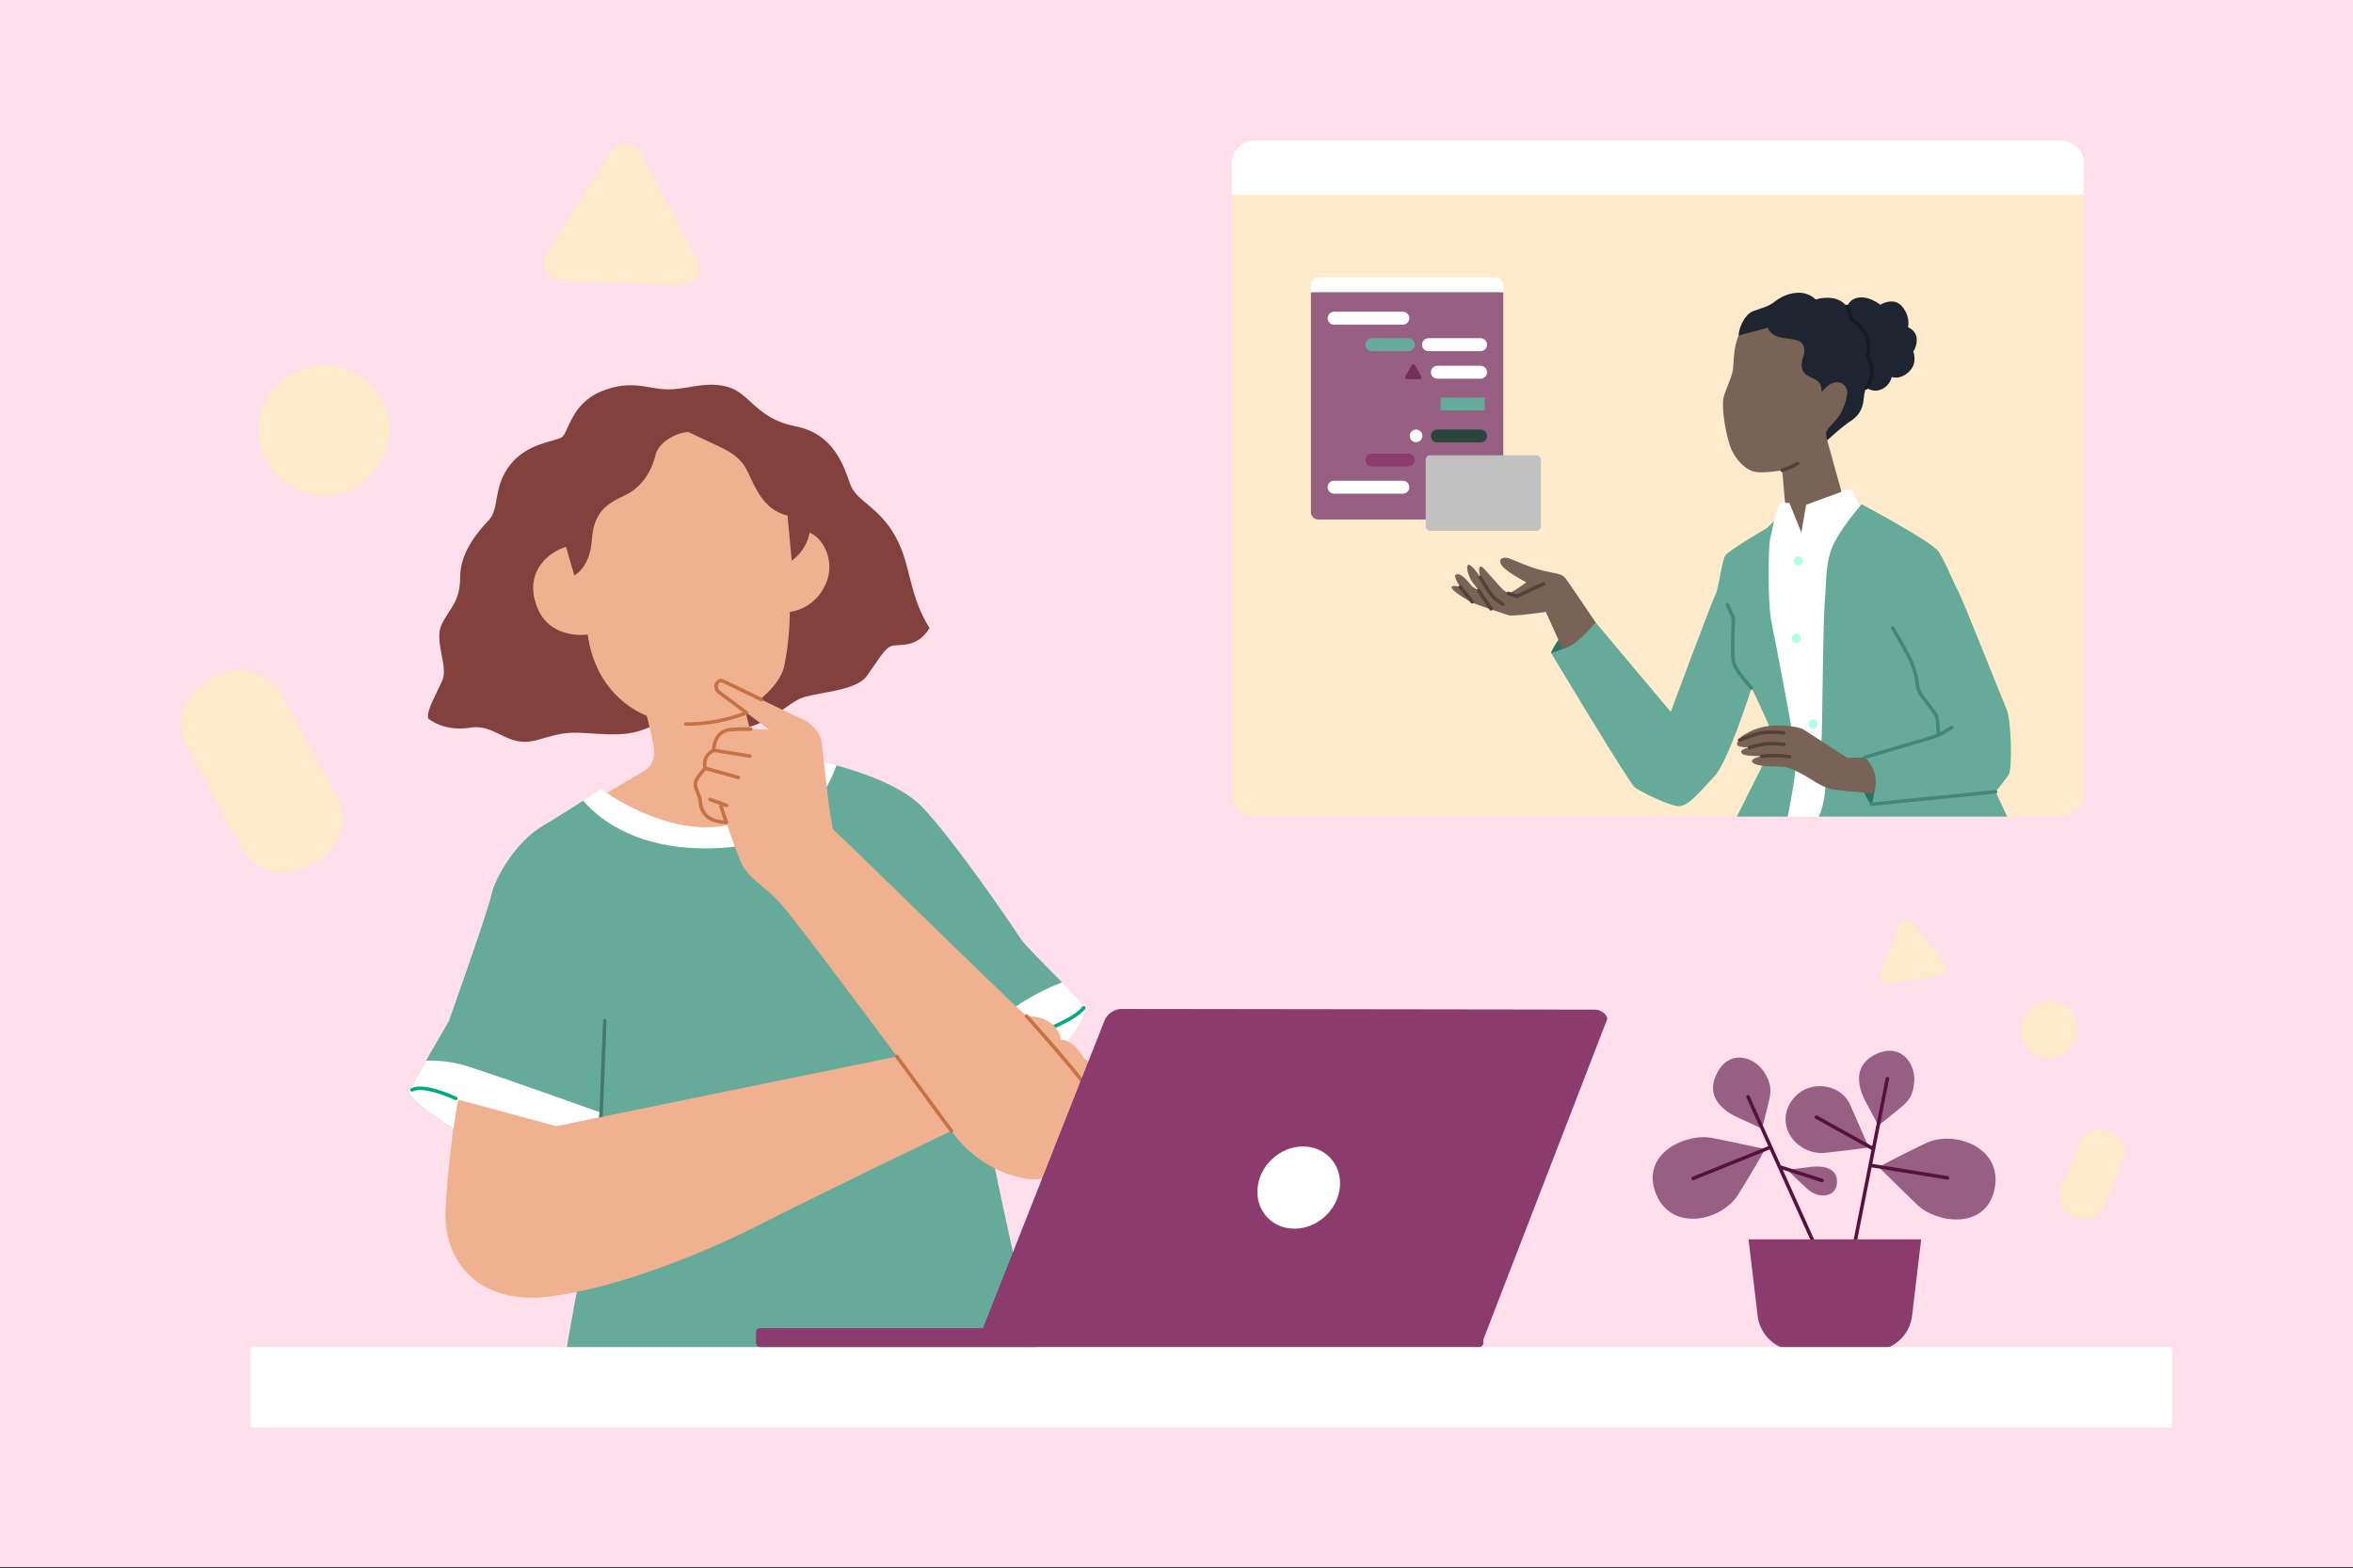
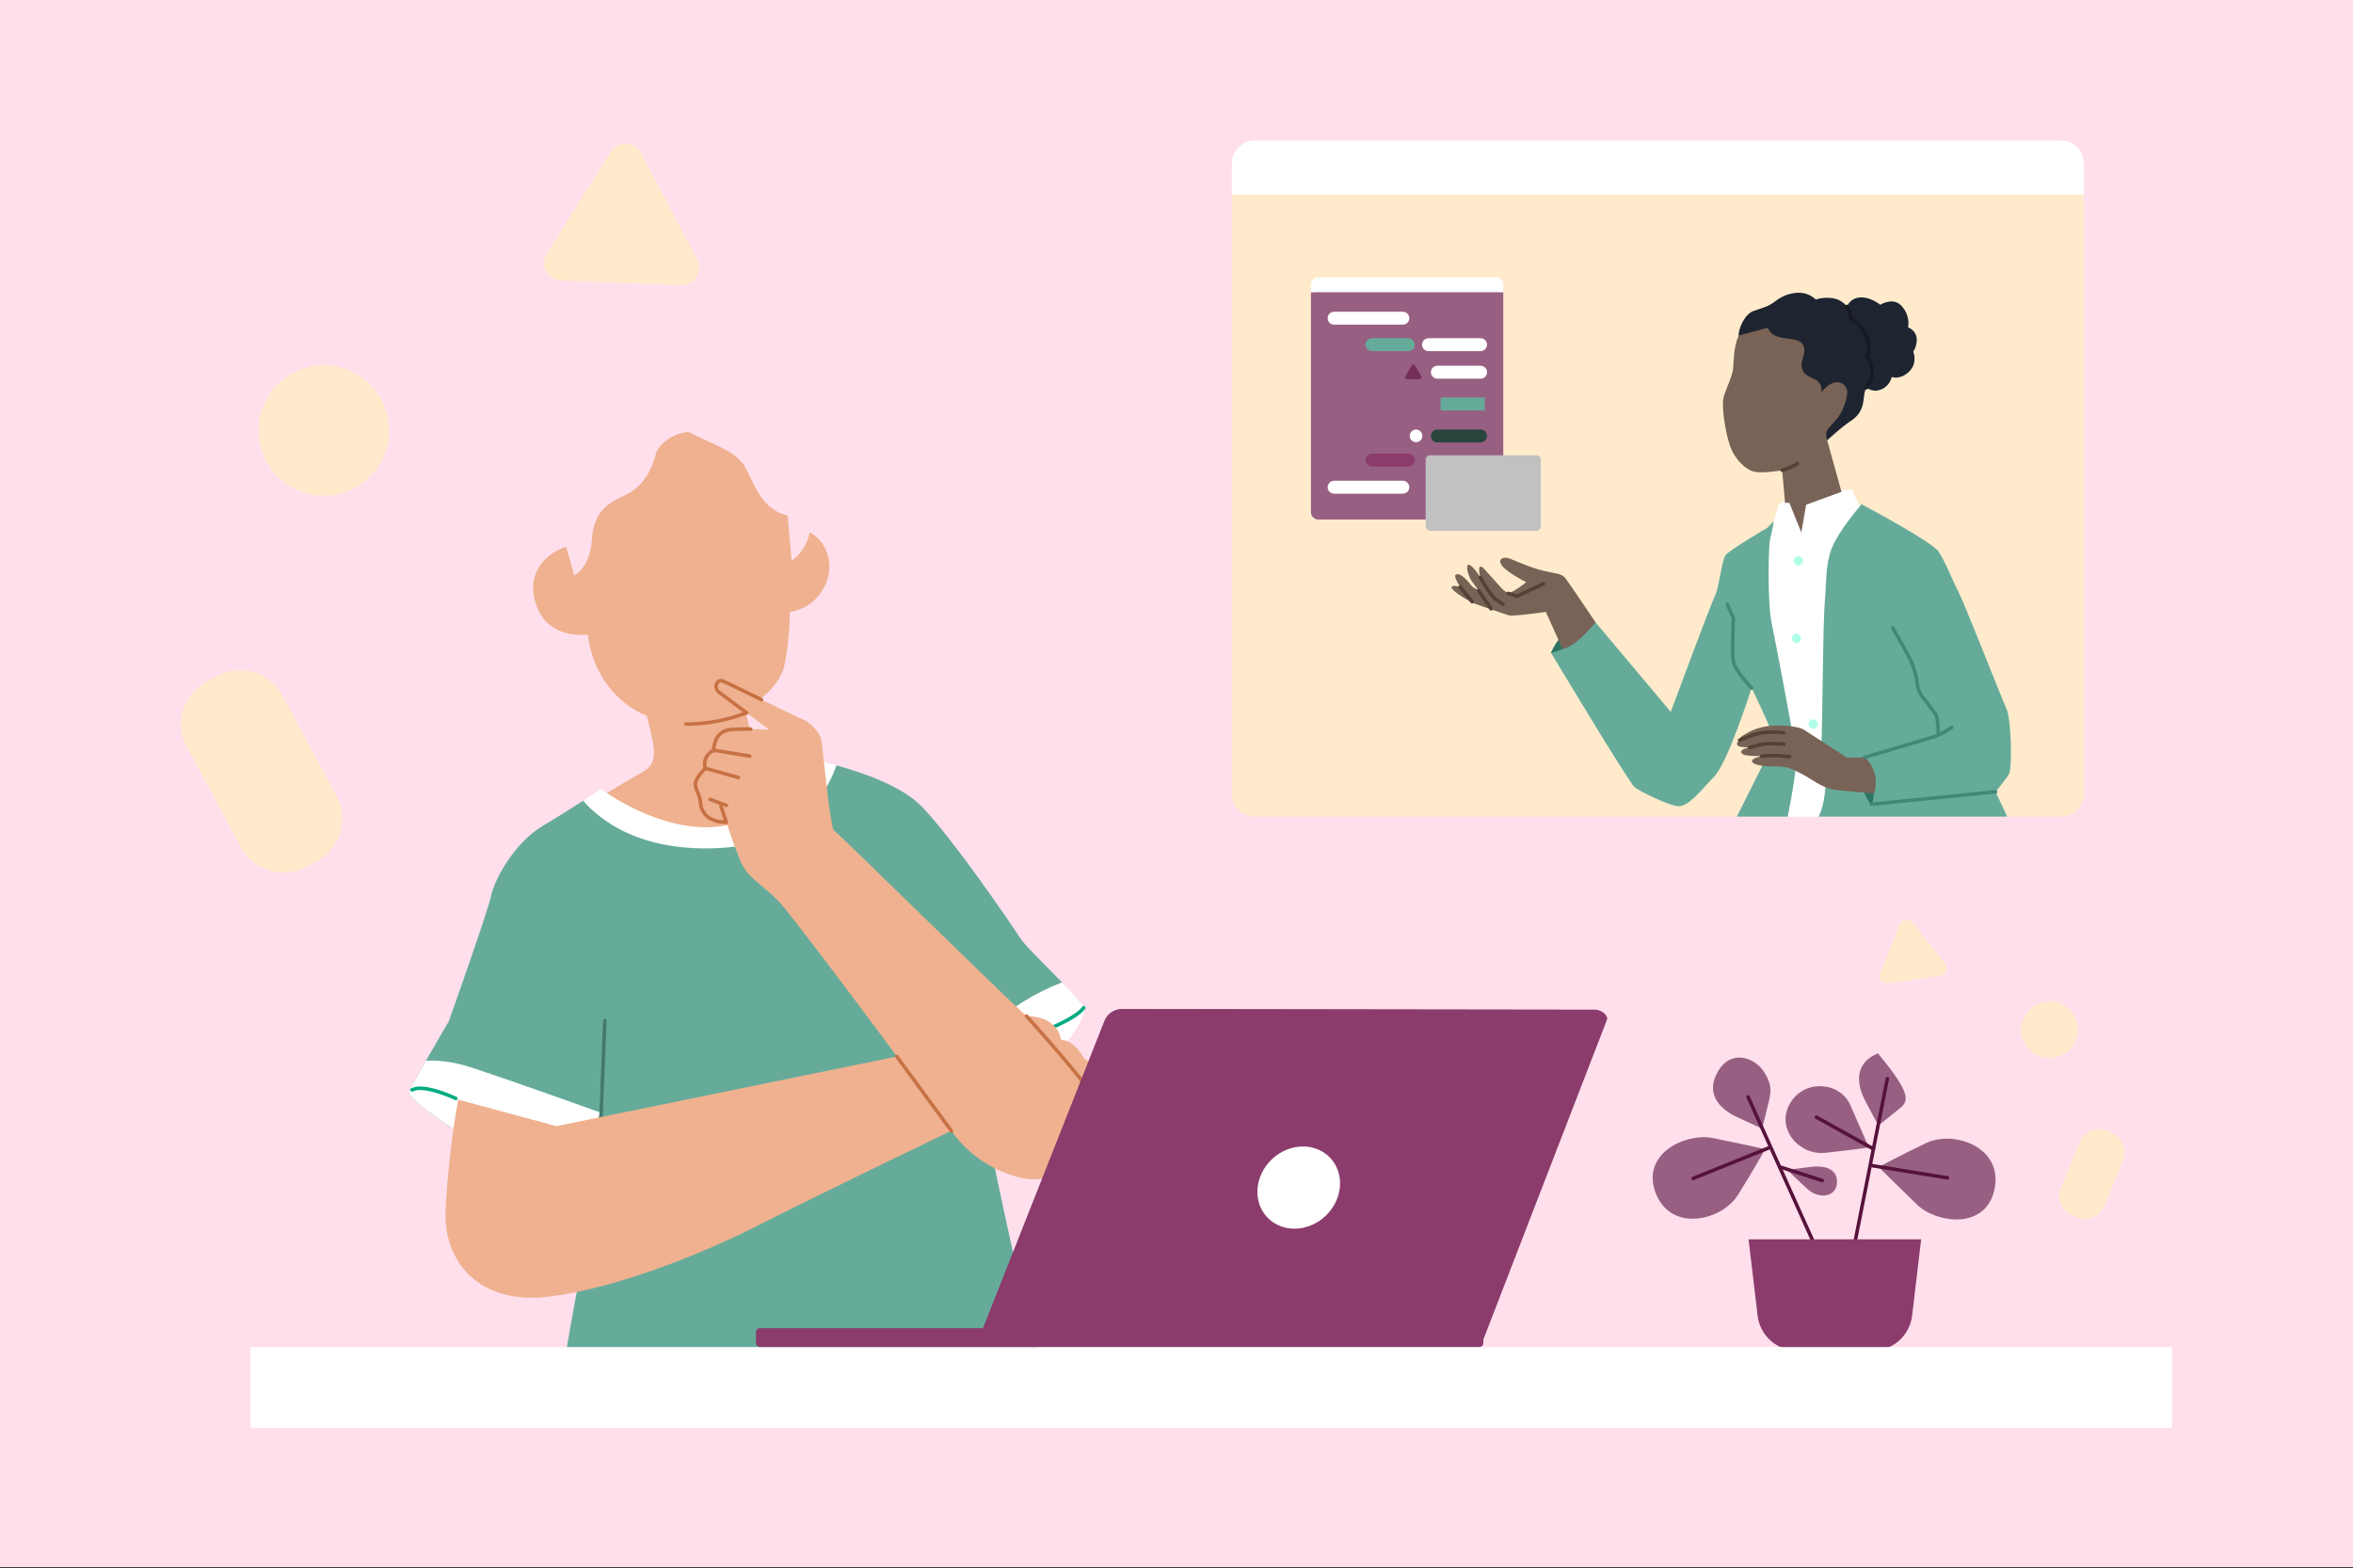
<svg xmlns="http://www.w3.org/2000/svg" width="2000" height="1333" viewBox="0 0 2000 1333" fill="none">
  <rect x="0" y="0" width="2000" height="1333" fill="#333333" stroke="none" />
  <g clip-path="url(#clip0_1224_5853)">
    <path d="M2000 0H0V1332.05H2000V0Z" fill="#FFDFEC" />
    <path d="M1653.27 819.072L1625.69 784.177C1624.99 783.281 1624.08 782.616 1623 782.199C1621.96 781.766 1620.82 781.627 1619.71 781.797C1618.56 781.952 1617.53 782.415 1616.63 783.111C1615.74 783.806 1615.04 784.749 1614.62 785.784L1598.19 827.124C1597.78 828.19 1597.65 829.334 1597.82 830.462C1597.96 831.575 1598.44 832.641 1599.14 833.538C1599.85 834.418 1600.78 835.114 1601.81 835.547C1602.88 835.933 1604.02 836.087 1605.13 835.917L1649.16 829.458C1650.31 829.319 1651.34 828.839 1652.24 828.144C1653.13 827.449 1653.83 826.506 1654.22 825.47C1654.65 824.404 1654.79 823.261 1654.62 822.148C1654.45 821.02 1654 819.953 1653.27 819.072Z" fill="#FFEBCC" />
    <path d="M1742.01 899.342C1755.32 899.342 1766.1 888.571 1766.1 875.249C1766.1 861.943 1755.32 851.156 1742.01 851.156C1728.71 851.156 1717.92 861.943 1717.92 875.249C1717.92 888.571 1728.71 899.342 1742.01 899.342Z" fill="#FFEBCC" />
    <path d="M1765.73 1034.8L1761.31 1032.97C1757 1031.21 1753.55 1027.8 1751.73 1023.48C1749.92 1019.16 1749.91 1014.32 1751.67 1009.98L1767.69 970.801C1769.46 966.474 1772.87 963.028 1777.2 961.219C1781.51 959.411 1786.35 959.38 1790.69 961.142L1795.11 962.95C1799.42 964.743 1802.88 968.143 1804.69 972.455C1806.5 976.782 1806.53 981.634 1804.77 985.962L1788.73 1025.14C1787.86 1027.3 1786.58 1029.23 1784.94 1030.9C1783.3 1032.54 1781.35 1033.85 1779.22 1034.73C1777.09 1035.63 1774.82 1036.11 1772.48 1036.11C1770.17 1036.13 1767.86 1035.68 1765.73 1034.8Z" fill="#FFEBCC" />
    <path d="M1771.23 674.652C1771.23 677.217 1770.7 679.752 1769.73 682.101C1768.77 684.496 1767.3 686.66 1765.53 688.453C1763.69 690.276 1761.52 691.683 1759.17 692.656C1756.8 693.661 1754.26 694.155 1751.68 694.155H1066.6C1061.42 694.155 1056.46 692.1 1052.81 688.406C1049.12 684.759 1047.06 679.798 1047.06 674.606V165.391C1329.87 136.337 1520.67 138.315 1771.23 165.391V674.652Z" fill="#FFEBCC" />
    <path d="M1751.68 119.398H1066.6C1061.42 119.398 1056.46 121.454 1052.81 125.147C1049.12 128.81 1047.06 133.755 1047.06 138.948V165.39H1771.23V138.948C1771.23 136.367 1770.73 133.833 1769.73 131.453C1768.77 129.104 1767.3 126.94 1765.53 125.116C1763.69 123.324 1761.52 121.871 1759.17 120.897C1756.8 119.893 1754.26 119.398 1751.68 119.398Z" fill="white" />
-     <path d="M1596.68 956.696C1596.68 956.712 1596.65 956.712 1596.65 956.712C1596.63 956.727 1596.62 956.727 1596.6 956.712C1596.59 956.712 1596.59 956.712 1596.57 956.712C1596.56 956.696 1596.56 956.681 1596.54 956.666C1596.08 955.816 1592.66 949.433 1585.62 936.142C1577.98 921.786 1575.74 903.843 1596.16 895.312C1616.57 886.797 1627.77 904.74 1627.11 918.2C1626.45 931.661 1621.72 936.606 1614.1 942.649C1606.9 948.367 1597.68 955.877 1596.68 956.696Z" fill="#976082" />
+     <path d="M1596.68 956.696C1596.68 956.712 1596.65 956.712 1596.65 956.712C1596.63 956.727 1596.62 956.727 1596.6 956.712C1596.59 956.712 1596.59 956.712 1596.57 956.712C1596.56 956.696 1596.56 956.681 1596.54 956.666C1596.08 955.816 1592.66 949.433 1585.62 936.142C1577.98 921.786 1575.74 903.843 1596.16 895.312C1626.45 931.661 1621.72 936.606 1614.1 942.649C1606.9 948.367 1597.68 955.877 1596.68 956.696Z" fill="#976082" />
    <path d="M1497.76 959.279L1497.75 959.294C1497.73 959.325 1497.73 959.325 1497.72 959.325C1497.7 959.34 1497.68 959.34 1497.67 959.34C1497.65 959.34 1497.64 959.34 1497.62 959.325C1496.74 958.923 1490.17 955.91 1476.51 949.573C1461.77 942.727 1449.14 929.792 1460.25 910.66C1471.38 891.543 1491.16 899.069 1498.75 910.212C1506.34 921.339 1505.57 928.107 1503.16 937.55C1500.87 946.452 1498.07 958.011 1497.76 959.279Z" fill="#976082" />
    <path d="M1588.4 975.413C1588.42 975.413 1588.43 975.398 1588.45 975.398C1588.45 975.398 1588.47 975.367 1588.48 975.367C1588.48 975.351 1588.48 975.336 1588.48 975.32C1588.5 975.305 1588.48 975.29 1588.48 975.274C1587.75 973.62 1579.36 954.334 1572.61 939.065C1564.08 919.778 1533.8 916.625 1521.46 937.937C1509.12 959.248 1529.17 982.321 1551.51 979.879C1572.95 977.546 1586.95 975.614 1588.4 975.413Z" fill="#976082" />
    <path d="M1596.92 992.084C1596.92 992.068 1596.92 992.053 1596.9 992.038C1596.9 992.022 1596.89 992.022 1596.9 991.991C1596.9 991.991 1596.9 991.96 1596.92 991.96C1596.92 991.945 1596.93 991.945 1596.95 991.929C1598.45 991.11 1614.77 982.271 1637.21 971.576C1660.76 960.357 1702.86 975.053 1695.3 1010.83C1687.9 1045.82 1645.95 1039.76 1629.59 1024.06C1613.92 1009.02 1598.25 993.398 1596.92 992.084Z" fill="#976082" />
    <path d="M1500.22 976.71C1500.23 976.726 1500.25 976.726 1500.27 976.726C1500.27 976.741 1500.28 976.757 1500.28 976.772C1500.28 976.788 1500.3 976.803 1500.3 976.819L1500.28 976.849C1499.46 978.348 1490.44 994.575 1477.25 1015.64C1463.41 1037.75 1420 1047.97 1407.17 1013.74C1394.62 980.249 1433.24 962.833 1455.49 967.283C1476.78 971.533 1498.4 976.309 1500.22 976.71Z" fill="#976082" />
    <path d="M1519.35 994.591C1519.35 994.575 1519.34 994.56 1519.32 994.56C1519.32 994.529 1519.32 994.514 1519.34 994.498C1519.34 994.483 1519.35 994.467 1519.37 994.452C1519.37 994.436 1519.4 994.436 1519.41 994.436C1520.85 994.22 1530.37 992.798 1540.09 991.763C1550.63 990.65 1562.07 993.123 1561.39 1005.46C1560.71 1017.79 1545.92 1019.36 1536.49 1010.83C1527.79 1002.97 1520.42 995.657 1519.35 994.591Z" fill="#976082" />
    <path d="M1604.22 916.854L1572.37 1077.67" stroke="#56123C" stroke-width="3" stroke-linecap="round" stroke-linejoin="round" />
    <path d="M1485.8 932.326L1544.12 1061.97" stroke="#56123C" stroke-width="3" stroke-linecap="round" stroke-linejoin="round" />
    <path d="M1632.93 1053.55C1632.93 1053.53 1632.93 1053.53 1632.93 1053.52C1632.93 1053.5 1632.93 1053.49 1632.91 1053.49C1632.89 1053.47 1632.89 1053.47 1632.88 1053.47C1632.86 1053.46 1632.85 1053.46 1632.85 1053.46H1486.34C1486.33 1053.46 1486.31 1053.46 1486.3 1053.47C1486.3 1053.47 1486.28 1053.47 1486.28 1053.49C1486.27 1053.49 1486.27 1053.5 1486.25 1053.52C1486.25 1053.53 1486.25 1053.53 1486.25 1053.55L1493.93 1118.3C1494.9 1126.51 1498.86 1134.09 1505.04 1139.58C1511.22 1145.08 1519.21 1148.11 1527.48 1148.11H1591.69C1599.98 1148.11 1607.97 1145.08 1614.13 1139.58C1620.33 1134.09 1624.29 1126.51 1625.26 1118.3L1632.93 1053.55Z" fill="#8B3C6C" />
    <path d="M1655.36 1001.19L1590.33 990.648" stroke="#56123C" stroke-width="3" stroke-linecap="round" stroke-linejoin="round" />
    <path d="M1592.34 976.525L1543.89 949.604" stroke="#56123C" stroke-width="3" stroke-linecap="round" stroke-linejoin="round" />
    <path d="M1504.2 975.398L1439.15 1001.64" stroke="#56123C" stroke-width="3" stroke-linecap="round" stroke-linejoin="round" />
    <path d="M1548.82 1003.43L1513.17 991.994" stroke="#56123C" stroke-width="3" stroke-linecap="round" stroke-linejoin="round" />
    <path d="M464.588 215.634L519.203 129.045C520.563 126.835 522.51 125.073 524.843 123.852C527.131 122.631 529.696 122.013 532.308 122.137C534.95 122.198 537.454 123.018 539.664 124.393C541.874 125.768 543.697 127.746 544.918 130.034L592.625 220.626C593.846 222.96 594.418 225.54 594.294 228.137C594.217 230.733 593.398 233.298 592.038 235.508C590.601 237.718 588.669 239.542 586.397 240.763C584.048 241.937 581.467 242.555 578.871 242.432L476.549 238.429C473.906 238.367 471.403 237.548 469.193 236.173C466.983 234.797 465.159 232.804 463.985 230.517C462.764 228.183 462.146 225.602 462.269 223.006C462.393 220.41 463.15 217.86 464.588 215.634Z" fill="#FFEBCC" />
    <path d="M281.145 421.052C250.7 424.297 223.362 402.306 220.116 371.799C216.856 341.37 238.924 314.016 269.353 310.771C299.798 307.51 327.137 329.578 330.397 360.023C333.643 390.514 311.574 417.791 281.145 421.052Z" fill="#FFEBCC" />
    <path d="M259.99 736.855L269.649 731.631C279.107 726.547 286.154 717.862 289.245 707.538C292.336 697.215 291.207 686.134 286.107 676.63L239.853 590.875C234.753 581.432 226.083 574.37 215.76 571.279C205.437 568.188 194.356 569.316 184.852 574.416L175.177 579.64C165.735 584.786 158.672 593.409 155.582 603.733C152.491 614.056 153.634 625.199 158.719 634.641L204.989 720.396C207.492 725.11 210.923 729.236 215.08 732.636C219.222 735.99 223.982 738.524 229.082 740.038C234.181 741.568 239.529 742.078 244.86 741.507C250.146 741.012 255.323 739.42 259.99 736.855Z" fill="#FFEBCC" />
    <path d="M1277.76 435.27C1277.76 436.105 1277.59 436.939 1277.27 437.697C1276.96 438.469 1276.5 439.165 1275.91 439.752C1275.32 440.339 1274.63 440.803 1273.85 441.128C1273.08 441.452 1272.26 441.607 1271.43 441.607H1120.58C1119.76 441.607 1118.93 441.452 1118.17 441.128C1117.4 440.803 1116.68 440.339 1116.1 439.752C1115.51 439.165 1115.05 438.469 1114.74 437.697C1114.41 436.939 1114.26 436.105 1114.26 435.27V248.352C1176.57 243.283 1215.03 244.164 1277.76 248.352V435.27Z" fill="#976082" />
    <path d="M1271.43 235.758H1120.58C1119.76 235.758 1118.93 235.912 1118.17 236.237C1117.4 236.546 1116.68 237.01 1116.1 237.597C1115.51 238.2 1115.05 238.895 1114.74 239.652C1114.41 240.425 1114.26 241.244 1114.26 242.079V248.353H1277.76V242.079C1277.76 241.244 1277.59 240.425 1277.27 239.652C1276.96 238.895 1276.5 238.2 1275.91 237.597C1275.32 237.01 1274.63 236.546 1273.85 236.237C1273.08 235.912 1272.26 235.758 1271.43 235.758Z" fill="white" />
    <path d="M1192.39 275.951H1133.95C1132.49 275.951 1131.1 275.379 1130.07 274.344C1129.05 273.324 1128.46 271.917 1128.46 270.465C1128.46 269.012 1129.05 267.606 1130.07 266.586C1131.1 265.55 1132.49 264.963 1133.95 264.963H1192.39C1193.85 264.963 1195.24 265.55 1196.27 266.586C1197.31 267.606 1197.88 269.012 1197.88 270.465C1197.88 271.917 1197.31 273.324 1196.27 274.344C1195.24 275.379 1193.85 275.951 1192.39 275.951Z" fill="white" />
    <path d="M1197.02 298.468H1166.12C1164.67 298.468 1163.26 297.897 1162.23 296.861C1161.21 295.826 1160.62 294.435 1160.62 292.982C1160.62 291.529 1161.21 290.123 1162.23 289.088C1163.26 288.068 1164.67 287.48 1166.12 287.48H1197.02C1198.47 287.48 1199.87 288.068 1200.89 289.088C1201.93 290.123 1202.5 291.529 1202.5 292.982C1202.5 294.435 1201.93 295.826 1200.89 296.861C1199.87 297.897 1198.47 298.468 1197.02 298.468Z" fill="#66AB9A" />
    <path d="M1197.02 396.572H1166.12C1164.67 396.572 1163.26 396 1162.23 394.965C1161.21 393.929 1160.62 392.538 1160.62 391.086C1160.62 389.633 1161.21 388.227 1162.23 387.191C1163.26 386.171 1164.67 385.584 1166.12 385.584H1197.02C1198.47 385.584 1199.87 386.171 1200.89 387.191C1201.93 388.227 1202.5 389.633 1202.5 391.086C1202.5 392.538 1201.93 393.929 1200.89 394.965C1199.87 396 1198.47 396.572 1197.02 396.572Z" fill="#8B3C6C" />
    <path d="M1258.48 298.468H1214.19C1212.73 298.468 1211.33 297.897 1210.29 296.861C1209.27 295.826 1208.68 294.435 1208.68 292.982C1208.68 291.529 1209.27 290.123 1210.29 289.088C1211.33 288.068 1212.73 287.48 1214.19 287.48H1258.48C1259.93 287.48 1261.32 288.068 1262.36 289.088C1263.39 290.123 1263.96 291.529 1263.96 292.982C1263.96 294.435 1263.39 295.826 1262.36 296.861C1261.32 297.897 1259.93 298.468 1258.48 298.468Z" fill="white" />
    <path d="M1258.48 321.886H1221.71C1220.26 321.886 1218.87 321.299 1217.83 320.279C1216.8 319.244 1216.23 317.853 1216.23 316.385C1216.23 314.932 1216.8 313.541 1217.83 312.506C1218.87 311.486 1220.26 310.898 1221.71 310.898H1258.48C1259.93 310.898 1261.32 311.486 1262.36 312.506C1263.39 313.541 1263.96 314.932 1263.96 316.385C1263.96 317.853 1263.39 319.244 1262.36 320.279C1261.32 321.299 1259.93 321.886 1258.48 321.886Z" fill="white" />
    <path d="M1261.95 337.877H1224.52C1224.48 337.877 1224.45 337.908 1224.45 337.954V348.788C1224.45 348.834 1224.48 348.865 1224.52 348.865H1261.95C1262 348.865 1262.03 348.834 1262.03 348.788V337.954C1262.03 337.908 1262 337.877 1261.95 337.877Z" fill="#66AB9A" />
    <path d="M1258.48 376.035H1221.71C1220.26 376.035 1218.87 375.447 1217.83 374.428C1216.8 373.392 1216.23 372.001 1216.23 370.533C1216.23 369.08 1216.8 367.69 1217.83 366.654C1218.87 365.619 1220.26 365.047 1221.71 365.047H1258.48C1259.93 365.047 1261.32 365.619 1262.36 366.654C1263.39 367.69 1263.96 369.08 1263.96 370.533C1263.96 372.001 1263.39 373.392 1262.36 374.428C1261.32 375.447 1259.93 376.035 1258.48 376.035Z" fill="#2A453E" />
    <path d="M1192.39 419.632H1133.95C1132.49 419.632 1131.1 419.045 1130.07 418.025C1129.05 416.99 1128.46 415.599 1128.46 414.146C1128.46 412.678 1129.05 411.287 1130.07 410.252C1131.1 409.232 1132.49 408.645 1133.95 408.645H1192.39C1193.85 408.645 1195.24 409.232 1196.27 410.252C1197.31 411.287 1197.88 412.678 1197.88 414.146C1197.88 415.599 1197.31 416.99 1196.27 418.025C1195.24 419.045 1193.85 419.632 1192.39 419.632Z" fill="white" />
    <path d="M1199.92 310.462L1194.43 319.982C1194.29 320.229 1194.21 320.492 1194.21 320.755C1194.21 321.033 1194.29 321.311 1194.43 321.543C1194.57 321.79 1194.76 321.976 1195 322.115C1195.23 322.254 1195.51 322.315 1195.78 322.315H1206.76C1207.04 322.315 1207.3 322.254 1207.55 322.115C1207.78 321.976 1207.98 321.79 1208.11 321.543C1208.25 321.311 1208.32 321.033 1208.32 320.755C1208.32 320.492 1208.25 320.229 1208.11 319.982L1202.62 310.462C1202.48 310.23 1202.28 310.029 1202.05 309.906C1201.82 309.767 1201.54 309.689 1201.28 309.689C1201 309.689 1200.74 309.767 1200.49 309.906C1200.26 310.029 1200.06 310.23 1199.92 310.462Z" fill="#743059" />
    <path d="M1203.6 375.852C1206.56 375.852 1208.96 373.457 1208.96 370.49C1208.96 367.538 1206.56 365.127 1203.6 365.127C1200.65 365.127 1198.23 367.538 1198.23 370.49C1198.23 373.457 1200.65 375.852 1203.6 375.852Z" fill="white" />
    <path d="M1305.84 451.219H1215.68C1214.64 451.219 1213.67 450.818 1212.94 450.091C1212.22 449.365 1211.82 448.391 1211.82 447.356V390.824C1211.82 389.805 1212.22 388.815 1212.94 388.089C1213.67 387.363 1214.64 386.961 1215.68 386.961H1305.84C1306.86 386.961 1307.85 387.363 1308.56 388.089C1309.29 388.815 1309.7 389.805 1309.7 390.824V447.356C1309.7 448.391 1309.29 449.365 1308.56 450.091C1307.85 450.818 1306.86 451.219 1305.84 451.219Z" fill="#C1C1C1" />
-     <path d="M363.9 610.611C363.916 610.657 363.947 610.719 363.962 610.735C364.982 611.6 377.902 622.032 399.46 618.539C421.931 614.876 430.848 636.311 456.471 629.001C482.078 621.676 482.619 622.186 508.737 623.763C534.87 625.339 542.736 622.727 561.559 613.841C580.367 604.955 615.401 623.762 636.326 618.029C657.251 612.265 667.714 599.716 679.722 593.982C691.729 588.249 726.764 588.218 736.717 574.634C746.654 561.049 750.842 552.673 756.606 549.552C762.34 546.43 778.489 552.673 789.987 534.005C790.018 533.958 790.018 533.912 790.018 533.866C790.018 533.804 790.018 533.788 789.987 533.727C771.767 504.503 774.888 480.518 760.794 455.436C746.669 430.369 727.861 426.15 722.638 411.5C717.399 396.849 709.054 368.614 676.09 362.355C643.142 356.081 637.393 334.121 618.585 328.882C599.762 323.658 585.111 330.968 567.88 330.968C550.633 330.968 537.559 322.082 511.41 332.544C485.262 343.007 483.175 368.089 477.411 371.736C471.647 375.399 448.141 376.434 433.49 395.273C418.84 414.111 424.604 432.394 415.718 441.821C406.832 451.232 391.131 469.02 391.131 490.439C391.131 511.874 382.244 516.588 375.445 530.713C368.645 544.823 381.209 566.258 375.985 578.296C370.777 590.273 362.417 603.78 363.9 610.611Z" fill="#82413C" />
    <path d="M513.747 675.689C513.732 675.658 513.701 675.643 513.67 675.581C513.654 675.566 513.654 675.519 513.654 675.488C513.654 675.442 513.67 675.411 513.701 675.365C513.701 675.334 513.747 675.303 513.778 675.288C516.9 673.325 540.251 659.54 547.422 655.398C554.855 651.086 556.833 643.653 555.643 635.014C554.5 626.808 550.204 610.133 549.771 608.479C549.771 608.464 549.755 608.402 549.724 608.387C549.709 608.356 549.647 608.325 549.632 608.325C547.066 607.413 506.916 592.531 499.576 539.6C499.576 539.554 499.529 539.476 499.483 539.445C499.437 539.399 499.375 539.368 499.298 539.399C496.284 539.77 466.828 542.969 456.412 515.801C445.502 487.349 464.448 470.087 480.876 464.895C480.892 464.895 480.938 464.895 480.969 464.895C481 464.895 481.046 464.895 481.077 464.925C481.093 464.956 481.123 464.972 481.154 465.003C481.17 465.034 481.17 465.049 481.201 465.08L488.078 488.849C488.109 488.895 488.124 488.926 488.155 488.941C488.186 488.972 488.201 489.003 488.232 489.019C488.279 489.019 488.31 489.049 488.356 489.019C488.387 489.019 488.433 489.019 488.464 489.003C490.396 487.875 501.631 480.441 503.084 458.96C504.66 435.424 515.246 428.361 531.319 420.927C547.391 413.479 554.855 397.004 557.189 386.805C559.553 376.62 573.215 368.012 584.975 367.193C585.022 367.193 585.068 367.224 585.099 367.224C616.811 382.478 621.509 382.91 630.55 393.064C639.59 403.248 643.083 431.761 669.185 438.143C669.247 438.143 669.293 438.159 669.34 438.221C669.371 438.236 669.386 438.298 669.386 438.344C672.06 466.193 672.724 474.353 672.863 476.176C672.863 476.222 672.894 476.253 672.925 476.3C672.941 476.331 672.971 476.346 673.018 476.377C673.049 476.408 673.095 476.408 673.157 476.408C673.203 476.408 673.219 476.377 673.281 476.346C680.946 470.69 686.247 462.391 688.132 453.01C688.132 452.995 688.147 452.949 688.178 452.918C688.209 452.887 688.225 452.871 688.256 452.84C688.302 452.809 688.333 452.809 688.379 452.809C688.41 452.809 688.456 452.809 688.487 452.84C702.427 459.285 710.85 481.461 699.939 500.146C697.065 505.446 693 509.99 688.086 513.467C683.156 516.944 677.515 519.216 671.55 520.143C671.503 520.143 671.426 520.174 671.395 520.22C671.349 520.282 671.318 520.329 671.318 520.406C671.194 535.721 669.618 551.005 666.62 566.058C662.123 586.272 635.804 601.849 633.471 603.194C633.409 603.225 633.362 603.271 633.362 603.333C633.331 603.379 633.331 603.426 633.331 603.488C633.95 605.867 640.085 630.47 642.295 640.547C644.659 651.133 661.118 656.248 672.106 658.983L682.754 661.642C682.769 661.642 682.816 661.672 682.847 661.703C682.878 661.719 682.893 661.75 682.893 661.796C682.924 661.827 682.924 661.873 682.924 661.904C682.924 661.951 682.893 661.982 682.878 662.028C680.513 665.582 656.698 699.705 612.113 705.655C567.203 711.589 517.642 678.842 513.747 675.689Z" fill="#EFB18F" />
    <path d="M582.918 615.466C600.582 615.497 618.107 612.236 634.581 605.869" stroke="#C77244" stroke-width="3" stroke-linecap="round" stroke-linejoin="round" />
    <path d="M514.104 684.172L514.058 684.141C511.601 681.977 508.603 680.494 505.373 679.875C502.143 679.242 498.82 679.474 495.698 680.555C495.698 680.555 495.668 680.555 495.652 680.586C486.101 686.752 473.104 695.005 461.035 702.191C437.359 716.285 420.421 747.333 417.593 760.871C414.811 774.285 382.11 866.392 381.492 868.045L381.461 868.092C380.75 869.312 349.301 922.892 347.648 928.44C345.948 934.081 415.8 990.983 509.87 1006.3C509.885 1006.3 509.947 1006.3 509.963 1006.31C509.994 1006.34 510.024 1006.38 510.04 1006.39C510.071 1006.42 510.071 1006.45 510.071 1006.5C510.102 1006.51 510.102 1006.58 510.071 1006.59C498.14 1053.85 487.214 1110.95 477.385 1171.78C477.385 1171.84 477.385 1171.86 477.385 1171.89C477.416 1171.94 477.416 1171.97 477.447 1172C477.463 1172.01 477.493 1172.04 477.54 1172.06C477.571 1172.06 477.602 1172.09 606.628 1189.62H780.148C887.168 1172.09 887.214 1172.06 887.245 1172.06C887.292 1172.04 887.322 1172.01 887.338 1172C887.369 1171.97 887.4 1171.92 887.4 1171.89C887.4 1171.84 887.4 1171.81 887.4 1171.77C861.669 1076.95 839.894 964.356 839.074 960.152C839.074 960.137 839.074 960.09 839.074 960.059C839.105 960.013 839.105 959.982 839.121 959.951C844.638 953.584 926.823 859.824 902.73 835.035C888.404 820.307 870.817 803.2 867.263 797.559C861.622 788.518 810.84 714.044 783.749 685.841C766.888 668.254 733.553 656.771 711.037 650.621H710.96C695.088 649.848 687.856 656.54 687.376 657.019C687.346 657.049 687.346 657.08 687.315 657.08C686.527 658.518 659.389 707.09 610.492 711.541C561.41 715.976 515.155 684.882 514.104 684.172Z" fill="#66AB9A" />
    <path d="M687.856 645.211C687.856 645.211 658.509 698.265 608.87 702.778C560.776 707.167 513.873 672.889 510.952 670.71C510.937 670.679 510.89 670.679 510.829 670.679C510.782 670.679 510.736 670.679 510.674 670.71C509.685 671.39 503.75 675.362 495.668 680.555C509.608 696.843 544.874 725.48 615.345 720.581C675.694 716.393 700.776 679.04 710.975 650.62C697.623 647.004 687.856 645.211 687.856 645.211Z" fill="white" />
    <path d="M862.253 936.341C888.664 908.601 924.997 869.069 921.442 856.242C915.693 848.747 909.434 841.669 902.696 835.008C878.959 844.157 857.23 857.864 838.793 875.405C803.836 907.982 853.876 934.594 862.253 936.341Z" fill="white" />
    <path d="M510.301 945.921C510.317 945.89 510.317 945.844 510.317 945.813C510.317 945.798 510.301 945.736 510.301 945.72C510.271 945.689 510.271 945.659 510.24 945.643C510.224 945.612 510.178 945.581 510.147 945.581C505.495 943.912 436.291 919 398.676 906.745C386.869 902.912 374.506 901.151 362.096 901.568C354.941 914.132 348.357 925.985 347.615 928.473C346.07 933.682 405.337 982.409 488.341 1001.97L510.301 945.921Z" fill="white" />
    <path d="M514.087 867.504L509.559 981.494" stroke="#46796D" stroke-width="3" stroke-linecap="round" stroke-linejoin="round" />
    <path d="M921.183 856.596C913.24 867.182 883.506 877.691 880.508 878.742" stroke="#00AB81" stroke-width="3" stroke-linecap="round" stroke-linejoin="round" />
    <path d="M613.938 578.653C610.152 577.077 605.485 584.278 611.682 588.806C617.369 592.964 648.262 616.098 653.316 619.885C653.378 619.9 653.393 619.962 653.393 620.008C653.424 620.055 653.424 620.117 653.393 620.163C653.393 620.209 653.347 620.256 653.3 620.287C653.238 620.317 653.192 620.333 653.146 620.333C642.606 619.545 631.989 619.498 621.434 620.117C607.108 621.183 606.66 635.957 606.629 637.703C606.629 637.75 606.629 637.812 606.598 637.858C606.551 637.904 606.52 637.935 606.474 637.966C605.238 638.461 597.279 642.154 599.272 652.988C599.288 653.049 599.288 653.096 599.272 653.111C599.272 653.142 599.242 653.188 599.211 653.219C588.609 664.995 590.278 666.68 593.647 675.133C597.032 683.587 593.647 684.73 599.288 692.071C604.527 698.871 615.592 698.902 617.168 698.84C617.215 698.84 617.261 698.871 617.323 698.902C617.369 698.917 617.4 698.979 617.416 699.026C618.034 700.926 623.365 717.261 629.223 731.572C635.42 746.81 648.973 751.879 663.655 768.245C677.872 784.085 757.245 891.074 762.175 897.704C762.19 897.735 762.19 897.782 762.221 897.797C762.221 897.859 762.221 897.905 762.19 897.952C762.175 897.982 762.144 898.029 762.113 898.06C762.098 898.091 762.036 898.106 762.02 898.106L472.981 957.218C472.95 957.249 472.904 957.249 472.873 957.218L389.668 934.748C389.637 934.717 389.621 934.717 389.575 934.748C389.544 934.748 389.513 934.748 389.467 934.779C389.436 934.794 389.42 934.825 389.42 934.841C389.389 934.872 389.359 934.902 389.359 934.949C383.903 965.996 380.349 997.384 378.695 1028.89C376.995 1073.48 408.058 1109.02 465.594 1102.24C523.114 1095.47 597.619 1065.58 646.129 1040.75C693.466 1016.53 803.067 963.863 808.429 961.283C808.475 961.252 808.553 961.252 808.615 961.283C808.661 961.283 808.707 961.329 808.754 961.375C823.033 981.62 844.283 995.838 868.453 1001.26C909.005 1010.3 941.675 962.519 923.856 924.208C923.825 924.131 923.825 924.084 923.825 924.007C923.856 923.961 923.903 923.899 923.949 923.884C933.963 918.274 938.862 910.948 921.538 899.76C921.523 899.729 921.461 899.713 921.461 899.651C912.281 883.888 903.549 883.796 901.989 883.888C901.911 883.919 901.834 883.888 901.788 883.842C901.772 883.796 901.71 883.734 901.71 883.656C901.463 881.369 898.743 864.184 872.487 863.597C872.409 863.597 872.363 863.581 872.317 863.551C850.063 843.568 712.706 708.437 709.893 706.737C707.065 705.037 707.637 700.54 705.937 693.215C704.222 685.874 699.153 635.092 698.04 628.895C696.912 622.697 688.443 613.657 682.246 611.4C676.002 609.113 620.723 581.466 613.938 578.653Z" fill="#EFB18F" />
    <path d="M638.11 619.697C632.902 619.619 627.014 619.696 621.435 620.114C607.109 621.18 606.63 635.954 606.63 637.701C606.63 637.747 606.599 637.809 606.583 637.855C606.552 637.902 606.506 637.932 606.475 637.963C605.239 638.458 597.264 642.151 599.273 652.985C599.273 653.047 599.273 653.093 599.273 653.108C599.242 653.139 599.243 653.186 599.212 653.217C588.579 664.993 590.248 666.677 593.648 675.131C597.033 683.584 593.648 684.728 599.289 692.068C604.528 698.868 615.562 698.899 617.138 698.837" stroke="#C77244" stroke-width="3" stroke-linecap="round" stroke-linejoin="round" />
    <path d="M647.273 594.741C632.174 587.354 617.246 580.044 613.938 578.653C610.152 577.077 605.485 584.278 611.682 588.806C614.727 591.032 624.957 598.651 634.585 605.868" stroke="#C77244" stroke-width="3" stroke-linecap="round" stroke-linejoin="round" />
    <path d="M762.176 897.936L808.755 961.406" stroke="#C77244" stroke-width="3" stroke-linecap="round" stroke-linejoin="round" />
    <path d="M872.484 863.598C872.484 863.598 910.316 905.571 923.854 924.209" stroke="#C77244" stroke-width="3" stroke-linecap="round" stroke-linejoin="round" />
    <path d="M603.504 679.488L617.475 684.573" stroke="#C77244" stroke-width="3" stroke-linecap="round" stroke-linejoin="round" />
    <path d="M612.793 685.41L617.398 699.025" stroke="#C77244" stroke-width="3" stroke-linecap="round" stroke-linejoin="round" />
    <path d="M627.632 660.868L599.273 652.986" stroke="#C77244" stroke-width="3" stroke-linecap="round" stroke-linejoin="round" />
    <path d="M637.348 642.677L606.625 637.701" stroke="#C77244" stroke-width="3" stroke-linecap="round" stroke-linejoin="round" />
    <path d="M387.409 933.682C380.47 930.529 359.406 921.689 350.211 926.387" stroke="#00AB81" stroke-width="3" stroke-linecap="round" stroke-linejoin="round" />
    <path d="M1567.69 270.031V270.016C1567.69 269.645 1567.83 256.169 1577.86 253.356C1587.58 250.636 1597.3 258.317 1598.15 259.012C1598.15 259.028 1598.18 259.028 1598.19 259.028C1598.22 259.043 1598.24 259.028 1598.26 259.012C1599.2 258.44 1609.89 252.135 1616.89 260.681C1623.77 269.088 1622.04 277.14 1621.79 278.067C1621.79 278.098 1621.79 278.129 1621.81 278.144C1621.82 278.175 1621.84 278.191 1621.87 278.206C1622.64 278.515 1628.33 281.05 1629.1 287.108C1629.49 291.219 1628.5 295.36 1626.27 298.853C1626.27 298.869 1626.27 298.884 1626.26 298.899C1626.26 298.915 1626.26 298.93 1626.27 298.961C1626.57 299.734 1629.98 308.976 1622.58 315.976C1615.44 322.745 1609 320.813 1608.07 320.489C1608.05 320.489 1608.02 320.489 1608.02 320.489C1607.99 320.489 1607.99 320.489 1607.98 320.489C1607.96 320.504 1607.95 320.52 1607.95 320.52C1607.93 320.535 1607.93 320.551 1607.93 320.566C1607.25 323.302 1605.83 325.805 1603.83 327.799C1601.83 329.792 1599.31 331.183 1596.56 331.817C1587.04 334.212 1575.18 320.705 1574.63 320.056C1574.61 320.041 1574.61 320.025 1574.61 320.01L1567.69 270.031Z" fill="#1E2430" />
    <path d="M1545.8 694.141H1519.53L1490.38 688.5C1490.37 688.5 1490.37 688.5 1490.35 688.5C1490.34 688.485 1490.34 688.47 1490.34 688.47C1490.32 688.439 1490.32 688.439 1490.32 688.423C1490.32 688.408 1490.32 688.392 1490.34 688.377L1516.27 630.547C1516.3 630.501 1516.3 630.424 1516.27 630.362L1483.83 554.636C1483.8 554.575 1483.78 554.513 1483.77 554.436L1476.21 479.297C1476.21 479.267 1476.21 479.22 1476.21 479.189C1476.23 479.158 1476.24 479.143 1476.27 479.112L1505.65 446.658C1505.68 446.612 1505.73 446.55 1505.76 446.488L1507.72 443.057C1507.72 443.042 1507.74 443.011 1507.75 442.98C1507.77 442.949 1507.8 442.903 1507.8 442.872L1511.97 428.793C1511.99 428.762 1512 428.762 1512.02 428.731C1512.88 428.16 1530.98 416.275 1542.65 416.275C1542.91 416.275 1543.16 416.291 1543.41 416.306C1554.9 416.816 1572.92 416.337 1574.25 416.306C1574.27 416.306 1574.28 416.306 1574.31 416.337C1574.33 416.337 1574.34 416.353 1574.36 416.368C1574.67 417.218 1577.71 425.239 1580.99 430.184C1581.79 431.544 1582.83 432.703 1584.08 433.646C1588.35 436.319 1609.87 452.052 1610.63 452.608L1610.66 452.654L1685.41 598.928C1685.46 598.99 1685.49 599.067 1685.49 599.129C1685.49 599.129 1658.91 687.681 1545.8 694.141Z" fill="white" />
    <path d="M1707.57 657.976C1704.73 662.844 1696.19 673.013 1696.19 673.013C1696.19 673.013 1700.99 683.213 1705.98 694C1706 694.016 1706 694.031 1706 694.046C1706 694.077 1706 694.077 1705.98 694.108C1705.97 694.108 1705.95 694.124 1705.94 694.139C1705.92 694.139 1705.91 694.139 1705.89 694.139H1545.79C1546.03 693.614 1546.28 693.073 1546.54 692.532C1550.61 684.001 1553.05 665.703 1550.61 657.976C1548.17 650.249 1547.35 639.261 1547.35 639.261L1548.17 631.132C1548.98 623.004 1549.39 530.68 1551.01 511.981C1552.63 493.281 1551.43 480.269 1557.11 465.634C1559.17 460.349 1563.03 454.059 1567.11 448.186C1572.55 440.335 1578.42 433.226 1580.99 430.182C1581.84 429.177 1582.33 428.621 1582.33 428.621C1582.33 428.621 1642.11 460.348 1647.8 468.879C1653.49 477.41 1660.41 495.306 1664.47 502.616C1668.54 509.941 1701.47 593.718 1705.53 602.666C1709.6 611.598 1710.42 653.093 1707.57 657.976Z" fill="#66AB9A" />
    <path d="M1519.53 694.143H1476.41C1476.4 694.143 1476.38 694.143 1476.35 694.143C1476.35 694.128 1476.32 694.113 1476.32 694.113C1476.32 694.082 1476.3 694.082 1476.3 694.051C1476.3 694.035 1476.3 694.02 1476.32 694.004C1484.93 676.572 1507.27 632.945 1507.94 629.638C1508.71 625.759 1490.58 588.36 1488.95 584.991C1488.93 584.975 1488.91 584.96 1488.9 584.96C1488.88 584.944 1488.85 584.929 1488.84 584.929C1488.81 584.944 1488.79 584.96 1488.78 584.96C1488.74 584.975 1488.74 584.991 1488.74 585.022C1487.35 589.38 1468.45 648.245 1457.11 659.99C1445.32 672.199 1434.75 686.416 1425.8 685.211C1416.85 683.99 1394.49 673.018 1389.61 669.34C1384.8 665.723 1320.02 557.699 1318.32 554.855C1318.32 554.855 1318.3 554.824 1318.3 554.809C1318.3 554.778 1318.32 554.762 1318.32 554.747C1319 553.696 1328.87 538.257 1335.93 533.93C1343.26 529.464 1356.19 529 1356.19 529L1420.11 605.097C1420.11 605.097 1454.68 511.97 1457.93 505.865C1461.19 499.776 1463.23 476.193 1466.88 471.712C1470.54 467.245 1502.25 448.53 1502.25 448.53L1507.75 442.982H1507.77C1507.68 443.492 1506.24 451.59 1504.66 457.494C1503.04 463.598 1502.22 512.804 1505.9 529.881C1509.56 546.958 1525 629.112 1526.64 641.306C1527.83 650.254 1522.47 679.277 1519.53 694.143Z" fill="#66AB9A" />
    <path d="M1337.66 535.58L1332.9 536.276C1324.59 540.695 1318.99 553.167 1318.28 554.805C1318.28 554.821 1318.28 554.851 1318.28 554.851C1318.28 554.882 1318.28 554.898 1318.3 554.913C1318.31 554.929 1318.33 554.944 1318.34 554.944C1318.36 554.96 1318.39 554.96 1318.4 554.96C1321.77 554.202 1325.07 553.074 1328.2 551.575C1330.88 550.401 1334.06 548.855 1337.92 546.692C1346.87 538.547 1337.66 535.58 1337.66 535.58Z" fill="#2C7563" />
    <path d="M1514.71 399.787C1514.73 399.787 1514.74 399.787 1514.76 399.787C1514.77 399.787 1514.79 399.787 1514.79 399.803C1514.8 399.818 1514.82 399.818 1514.82 399.834C1514.82 399.849 1514.83 399.849 1514.83 399.88L1516.05 413.835L1517.26 427.296C1517.26 427.327 1517.28 427.358 1517.29 427.388C1517.32 427.388 1517.34 427.404 1517.37 427.404H1520.83C1520.86 427.419 1520.89 427.419 1520.91 427.435C1520.94 427.45 1520.95 427.481 1520.97 427.512L1531.06 452.517C1531.08 452.579 1531.11 452.579 1531.12 452.517L1535.14 429.135C1535.16 429.104 1535.16 429.073 1535.19 429.042C1535.2 429.027 1535.23 429.011 1535.26 428.996L1565.15 418.085C1565.18 418.07 1565.2 418.054 1565.21 418.023C1565.23 417.992 1565.23 417.961 1565.21 417.946L1553.08 374.272C1553.08 374.242 1553.08 374.226 1553.08 374.211C1553.1 374.195 1553.1 374.18 1553.11 374.164C1553.99 373.144 1569.99 354.429 1579.09 333.458C1588.44 311.899 1572.17 267.577 1553.87 262.693C1535.57 257.81 1503.04 263.914 1487.59 273.681C1483.25 276.448 1479.85 280.466 1477.82 285.21C1473.06 295.858 1473.8 308.948 1472.95 314.341C1471.73 322.068 1466.04 332.237 1464.82 338.743C1463.59 345.25 1465.63 362.728 1469.69 376.56C1473.76 390.391 1483.93 399.339 1491.25 400.962C1498.2 402.523 1513.24 400.035 1514.71 399.787Z" fill="#786356" />
    <path d="M1356.19 528.998C1356.19 529.014 1356.19 529.045 1356.19 529.06C1356.19 529.091 1356.19 529.122 1356.18 529.122C1349.27 536.911 1338.31 549.738 1328.21 551.577C1328.18 551.577 1328.14 551.577 1328.13 551.577C1328.1 551.561 1328.1 551.53 1328.08 551.515L1313.97 520.205C1313.96 520.174 1313.94 520.158 1313.93 520.158C1313.91 520.143 1313.88 520.128 1313.85 520.143C1312.21 520.375 1285.75 524.146 1282.22 522.971C1278.55 521.75 1259.03 515.244 1253.75 513.204C1248.46 511.18 1233.83 502.232 1233.83 499.388C1233.83 496.884 1239.53 498.492 1240.86 498.893C1240.89 498.909 1240.91 498.909 1240.92 498.893C1240.95 498.893 1240.97 498.878 1240.98 498.863C1241 498.847 1241 498.816 1241 498.801C1241 498.77 1241 498.754 1240.98 498.739C1240.09 497.286 1235.62 489.946 1237.07 488.817C1241.17 484.737 1250.9 498.013 1251.31 498.569C1251.31 498.569 1251.32 498.584 1251.34 498.584L1256.78 501.907C1256.82 501.938 1256.84 501.922 1256.81 501.876L1250.63 493.562V493.546C1250.47 493.268 1245.36 483.918 1247.66 480.287V480.271C1248.85 478.71 1253.86 483.64 1257.86 490.239C1257.87 490.27 1257.91 490.27 1257.94 490.286C1257.95 490.301 1257.97 490.301 1258.01 490.286C1258.03 490.27 1258.04 490.255 1258.06 490.239C1258.08 490.208 1258.08 490.193 1258.08 490.162C1255.91 481.059 1258.29 480.333 1260.67 482.713C1263.1 485.139 1275.59 499.233 1275.72 499.373C1275.8 499.465 1279.82 504.256 1283.03 503.854C1286.08 503.468 1295.88 495.988 1297.14 495.014C1297.14 494.999 1297.16 494.984 1297.17 494.968C1297.17 494.953 1297.17 494.937 1297.17 494.922C1297.17 494.891 1297.17 494.891 1297.16 494.86C1297.14 494.86 1297.14 494.844 1297.11 494.829C1295.44 493.979 1280.38 486.051 1276.53 480.673C1272.46 474.986 1278.15 472.946 1282.63 474.569C1287.11 476.191 1300.11 482.296 1311.9 485.155C1323.69 487.998 1327.36 487.179 1331.02 492.063C1334.57 496.807 1355.08 527.36 1356.19 528.998Z" fill="#786356" />
    <path d="M1582.74 669.769C1582.74 669.769 1588.72 683.863 1590.6 683.6C1591.47 683.477 1592.15 679.86 1592.86 674.266C1593.7 667.683 1594.17 660.249 1593.59 658.92C1592.51 656.494 1581.66 664.082 1581.66 664.082L1582.74 669.769Z" fill="#2C7563" />
    <path d="M1585.21 643.774C1585.19 643.759 1585.19 643.759 1585.18 643.743C1585.16 643.743 1585.15 643.743 1585.13 643.743L1570.16 644.145C1570.14 644.145 1570.13 644.145 1570.1 644.145C1569.03 643.434 1537.52 622.958 1533.13 620.176C1528.66 617.317 1510.77 615.292 1499.38 617.734C1488 620.176 1483.52 624.24 1481.08 625.461C1480.38 625.786 1479.81 626.296 1479.38 626.929C1478.95 627.563 1478.68 628.305 1478.64 629.062C1478.64 629.077 1478.64 629.108 1478.62 629.108C1478.62 629.139 1478.61 629.139 1478.59 629.155C1476.1 630.963 1474.99 633.961 1479.6 634.795C1482.04 635.135 1484.51 635.275 1486.98 635.182C1487.01 635.182 1487.03 635.182 1487.04 635.197C1487.08 635.213 1487.09 635.244 1487.09 635.275C1487.09 635.29 1487.09 635.321 1487.08 635.352C1487.04 635.367 1487.03 635.383 1487 635.383C1476.85 637.098 1479.67 641.054 1483.29 641.812C1487.54 642.708 1494.29 642.662 1497.28 642.584C1497.31 642.584 1497.32 642.584 1497.35 642.615C1497.37 642.615 1497.38 642.662 1497.38 642.677C1497.38 642.708 1497.38 642.739 1497.37 642.77C1497.35 642.785 1497.32 642.801 1497.29 642.801C1494.66 643.326 1489.46 644.624 1489.15 646.757C1488.74 649.601 1496.55 651.486 1507.92 651.486C1519.3 651.486 1521.35 652.722 1530.29 657.189C1539.23 661.655 1548.18 669.382 1557.95 671.005C1567.39 672.581 1591.22 674.173 1592.78 674.265C1592.8 674.281 1592.81 674.265 1592.84 674.25C1592.86 674.25 1592.88 674.219 1592.89 674.204C1594.64 668.918 1594.84 663.262 1593.49 657.869C1592.12 652.475 1589.26 647.592 1585.21 643.774Z" fill="#786356" />
    <path d="M1591.19 316.256C1591.19 317.4 1591.08 318.528 1590.88 319.64C1589.24 328.171 1585.32 325.606 1584.1 339.02C1583.49 345.727 1581.31 350.023 1578.64 353.114C1575.97 356.205 1572.77 358.075 1570.12 359.899C1565.16 363.329 1554.49 372.942 1553.19 374.085C1553.19 374.101 1553.16 374.116 1553.14 374.116C1553.13 374.132 1553.11 374.132 1553.09 374.116C1553.08 374.116 1553.06 374.101 1553.05 374.085C1553.05 374.07 1553.03 374.055 1553.02 374.039C1552.35 371.968 1552.09 369.789 1552.23 367.626C1552.65 364.782 1558.33 359.899 1562.4 354.613C1566.46 349.312 1569.31 341.184 1570.12 334.276C1570.84 328.248 1563.28 319.965 1552.8 328.573C1551.16 329.948 1549.68 331.494 1548.37 333.194C1548.35 333.194 1548.33 333.209 1548.32 333.225C1548.29 333.225 1548.27 333.225 1548.24 333.225C1548.23 333.209 1548.21 333.194 1548.2 333.178C1548.18 333.163 1548.16 333.147 1548.16 333.116C1548.29 331.88 1548.24 330.613 1548.07 329.377C1546.46 320.32 1535.55 322.345 1532.31 314.772C1528.65 306.226 1536.77 300.941 1532.31 292.812C1527.84 284.699 1507.6 291.56 1502.65 278.671C1502.65 278.641 1502.62 278.61 1502.59 278.594C1502.57 278.594 1502.54 278.594 1502.53 278.594C1499.44 279.475 1479.72 284.699 1477.96 285.178C1477.94 285.178 1477.93 285.178 1477.91 285.178C1477.89 285.178 1477.88 285.162 1477.86 285.162C1477.85 285.162 1477.83 285.147 1477.83 285.131C1477.83 285.116 1477.82 285.1 1477.82 285.085V285.069C1477.52 280.48 1482.38 267.158 1490.43 264.33C1494.51 262.908 1497.66 261.981 1500.5 260.868C1503.47 259.74 1506.25 258.164 1508.74 256.186C1514.43 251.719 1522.16 248.459 1530.28 248.876C1535.15 249.154 1539.74 251.148 1543.27 254.517V254.532L1543.3 254.548C1543.33 254.563 1543.34 254.563 1543.36 254.548H1543.37C1544.36 254.223 1555.51 250.746 1564.44 255.799C1567.11 257.283 1569.31 259.446 1570.82 262.089C1572.32 264.732 1573.08 267.73 1572.98 270.774C1572.98 270.836 1572.98 270.867 1573.05 270.883C1578.19 274.159 1582.49 278.61 1585.59 283.864C1590.31 292.101 1587.45 302.224 1587.23 302.95V302.965C1587.22 302.965 1587.22 302.981 1587.22 302.981C1587.22 302.981 1587.22 302.981 1587.23 302.996V303.012C1589.67 306.999 1591.02 311.573 1591.19 316.256Z" fill="#1E2430" />
    <path d="M1569.79 260.484C1571.97 263.467 1573.08 267.083 1572.99 270.777C1572.99 270.839 1572.99 270.87 1573.03 270.885C1578.18 274.161 1582.48 278.612 1585.58 283.867C1590.3 292.088 1587.44 302.226 1587.22 302.937V302.952C1587.21 302.968 1587.21 302.968 1587.21 302.983C1587.21 302.983 1587.21 302.983 1587.22 302.999C1589.66 307.001 1591.02 311.591 1591.19 316.274C1591.19 317.402 1591.08 318.53 1590.88 319.643C1589.82 325.206 1587.78 326.056 1586.15 329.657" stroke="#161A22" stroke-width="3" stroke-linecap="round" stroke-linejoin="round" />
    <path d="M1527.84 394.066C1523.72 396.446 1519.36 398.347 1514.82 399.754" stroke="#554135" stroke-width="3" stroke-linecap="round" stroke-linejoin="round" />
    <path d="M1258.23 490.842C1258.23 490.842 1266.9 506.296 1271.24 509.279C1275.57 512.261 1277.47 513.621 1277.47 513.621" stroke="#554135" stroke-width="3" stroke-linecap="round" stroke-linejoin="round" />
    <path d="M1256.87 501.957C1256.87 501.957 1265.2 514.521 1267.36 517.519" stroke="#554135" stroke-width="3" stroke-linecap="round" stroke-linejoin="round" />
    <path d="M1241.14 498.986L1251.34 511.52" stroke="#554135" stroke-width="3" stroke-linecap="round" stroke-linejoin="round" />
    <path d="M1282.07 504.393L1289.4 506.834L1311.9 496.264" stroke="#554135" stroke-width="3" stroke-linecap="round" stroke-linejoin="round" />
    <path d="M1497.29 642.802C1505.25 641.999 1513.27 642.138 1521.2 643.204" stroke="#554135" stroke-width="3" stroke-linecap="round" stroke-linejoin="round" />
    <path d="M1487 635.383C1487 635.383 1497.08 632.354 1502.76 632.091C1507.29 631.998 1511.82 632.168 1516.32 632.632" stroke="#554135" stroke-width="3" stroke-linecap="round" stroke-linejoin="round" />
    <path d="M1478.64 629.11C1478.64 629.11 1491.63 623.423 1499.5 622.604C1505.02 622.156 1510.55 622.248 1516.05 622.867" stroke="#554135" stroke-width="3" stroke-linecap="round" stroke-linejoin="round" />
    <path d="M1608.76 533.68C1608.76 533.68 1622.31 556.985 1624.76 562.95C1627.2 568.915 1629.1 575.962 1629.38 579.486C1629.64 583.009 1630.72 588.434 1634.25 592.514C1637.78 596.578 1643.47 604.97 1645.37 607.411C1647.26 609.853 1647.54 623.407 1647.54 623.407" stroke="#418876" stroke-width="3" stroke-linecap="round" stroke-linejoin="round" />
    <path d="M1658.91 618.262C1658.91 618.262 1650.78 624.227 1642.65 626.669C1634.52 629.111 1584.84 643.746 1584.84 643.746" stroke="#418876" stroke-width="3" stroke-linecap="round" stroke-linejoin="round" />
    <path d="M1590.6 683.6L1696.18 673.014" stroke="#418876" stroke-width="3" stroke-linecap="round" stroke-linejoin="round" />
    <path d="M1488.82 584.759C1488.82 584.759 1474.31 569.737 1473.21 561.593C1472.13 553.464 1473.35 525.415 1473.35 525.415L1468.27 513.824" stroke="#418876" stroke-width="3" stroke-linecap="round" stroke-linejoin="round" />
    <path d="M1528.51 480.705C1530.7 480.705 1532.46 478.944 1532.46 476.749C1532.46 474.57 1530.7 472.793 1528.51 472.793C1526.33 472.793 1524.57 474.57 1524.57 476.749C1524.57 478.944 1526.33 480.705 1528.51 480.705Z" fill="#AFFFE8" />
    <path d="M1541.12 619.36C1543.3 619.36 1545.08 617.598 1545.08 615.419C1545.08 613.225 1543.3 611.463 1541.12 611.463C1538.94 611.463 1537.16 613.225 1537.16 615.419C1537.16 617.598 1538.94 619.36 1541.12 619.36Z" fill="#AFFFE8" />
    <path d="M1526.89 546.573C1529.08 546.573 1530.85 544.811 1530.85 542.616C1530.85 540.437 1529.08 538.66 1526.89 538.66C1524.71 538.66 1522.95 540.437 1522.95 542.616C1522.95 544.811 1524.71 546.573 1526.89 546.573Z" fill="#AFFFE8" />
    <path d="M1845.86 1145.02H213.099C212.944 1145.02 212.836 1145.03 212.836 1145.03V1213.59C212.836 1213.59 212.944 1213.6 213.099 1213.6H1845.86C1845.99 1213.6 1846.12 1213.59 1846.12 1213.59V1145.03C1846.12 1145.03 1845.99 1145.02 1845.86 1145.02Z" fill="white" />
    <path d="M1260.81 1141.54C1260.81 1142.43 1260.44 1143.3 1259.81 1143.95C1259.18 1144.58 1258.3 1144.94 1257.4 1144.94H645.97C645.522 1144.94 645.074 1144.86 644.657 1144.67C644.255 1144.5 643.868 1144.27 643.559 1143.95C643.235 1143.64 642.988 1143.25 642.818 1142.83C642.648 1142.43 642.57 1141.98 642.57 1141.54V1132.31C642.57 1131.88 642.648 1131.43 642.818 1131.01C642.988 1130.59 643.235 1130.22 643.559 1129.91C643.868 1129.59 644.255 1129.34 644.657 1129.17C645.074 1129 645.522 1128.91 645.97 1128.91H1257.4C1257.85 1128.91 1258.3 1129 1258.71 1129.17C1259.13 1129.34 1259.5 1129.59 1259.81 1129.91C1260.13 1130.22 1260.38 1130.59 1260.55 1131.01C1260.72 1131.43 1260.81 1131.88 1260.81 1132.31V1141.54Z" fill="#8B3C6C" />
    <path d="M953.742 857.86C950.543 857.844 947.421 858.787 944.779 860.595C942.121 862.388 940.081 864.922 938.906 867.905L835.734 1128.89C835.734 1128.91 835.719 1128.93 835.719 1128.96C835.719 1128.99 835.734 1129 835.734 1129.03L840.247 1138.6C840.247 1138.63 840.278 1138.65 840.293 1138.66C840.324 1138.68 840.37 1138.69 840.401 1138.69H1260.66C1260.69 1138.69 1260.72 1138.68 1260.75 1138.66C1260.79 1138.65 1260.82 1138.62 1260.83 1138.57L1365.87 866.838C1366.06 866.359 1366.14 865.834 1366.06 865.339C1366.01 864.829 1365.84 864.35 1365.56 863.918C1364.45 862.233 1362.92 860.842 1361.13 859.869C1359.34 858.91 1357.34 858.416 1355.32 858.416L953.742 857.86Z" fill="#8B3C6C" />
    <path d="M839.21 1136.56C839.179 1136.56 839.148 1136.55 839.132 1136.53C839.086 1136.52 839.07 1136.5 839.055 1136.47L835.547 1129L938.75 867.798C939.924 864.816 941.995 862.235 944.653 860.427C947.311 858.603 950.48 857.645 953.694 857.66L1355.29 858.201C1357.14 858.232 1358.96 858.665 1360.6 859.468C1362.27 860.272 1363.74 861.447 1364.91 862.884C1364.93 862.899 1364.94 862.93 1364.94 862.977C1364.94 863.007 1364.94 863.038 1364.93 863.054C1364.91 863.085 1364.9 863.131 1364.87 863.147C1364.84 863.162 1364.81 863.162 1364.77 863.162H959.644C956.754 863.147 953.941 863.997 951.546 865.619C949.166 867.242 947.296 869.529 946.214 872.203L839.364 1136.47C839.364 1136.5 839.333 1136.52 839.318 1136.53C839.287 1136.55 839.24 1136.56 839.21 1136.56Z" fill="#8B3C6C" />
    <path d="M1126.72 1033.51C1141.47 1019.51 1143.21 997.398 1130.58 984.107C1117.98 970.817 1095.79 971.404 1081.06 985.39C1066.31 999.376 1064.57 1021.51 1077.19 1034.78C1089.8 1048.07 1111.97 1047.52 1126.72 1033.51Z" fill="white" />
  </g>
  <defs>
    <clipPath id="clip0_1224_5853">
      <rect width="2000" height="1333" fill="white" />
    </clipPath>
  </defs>
</svg>